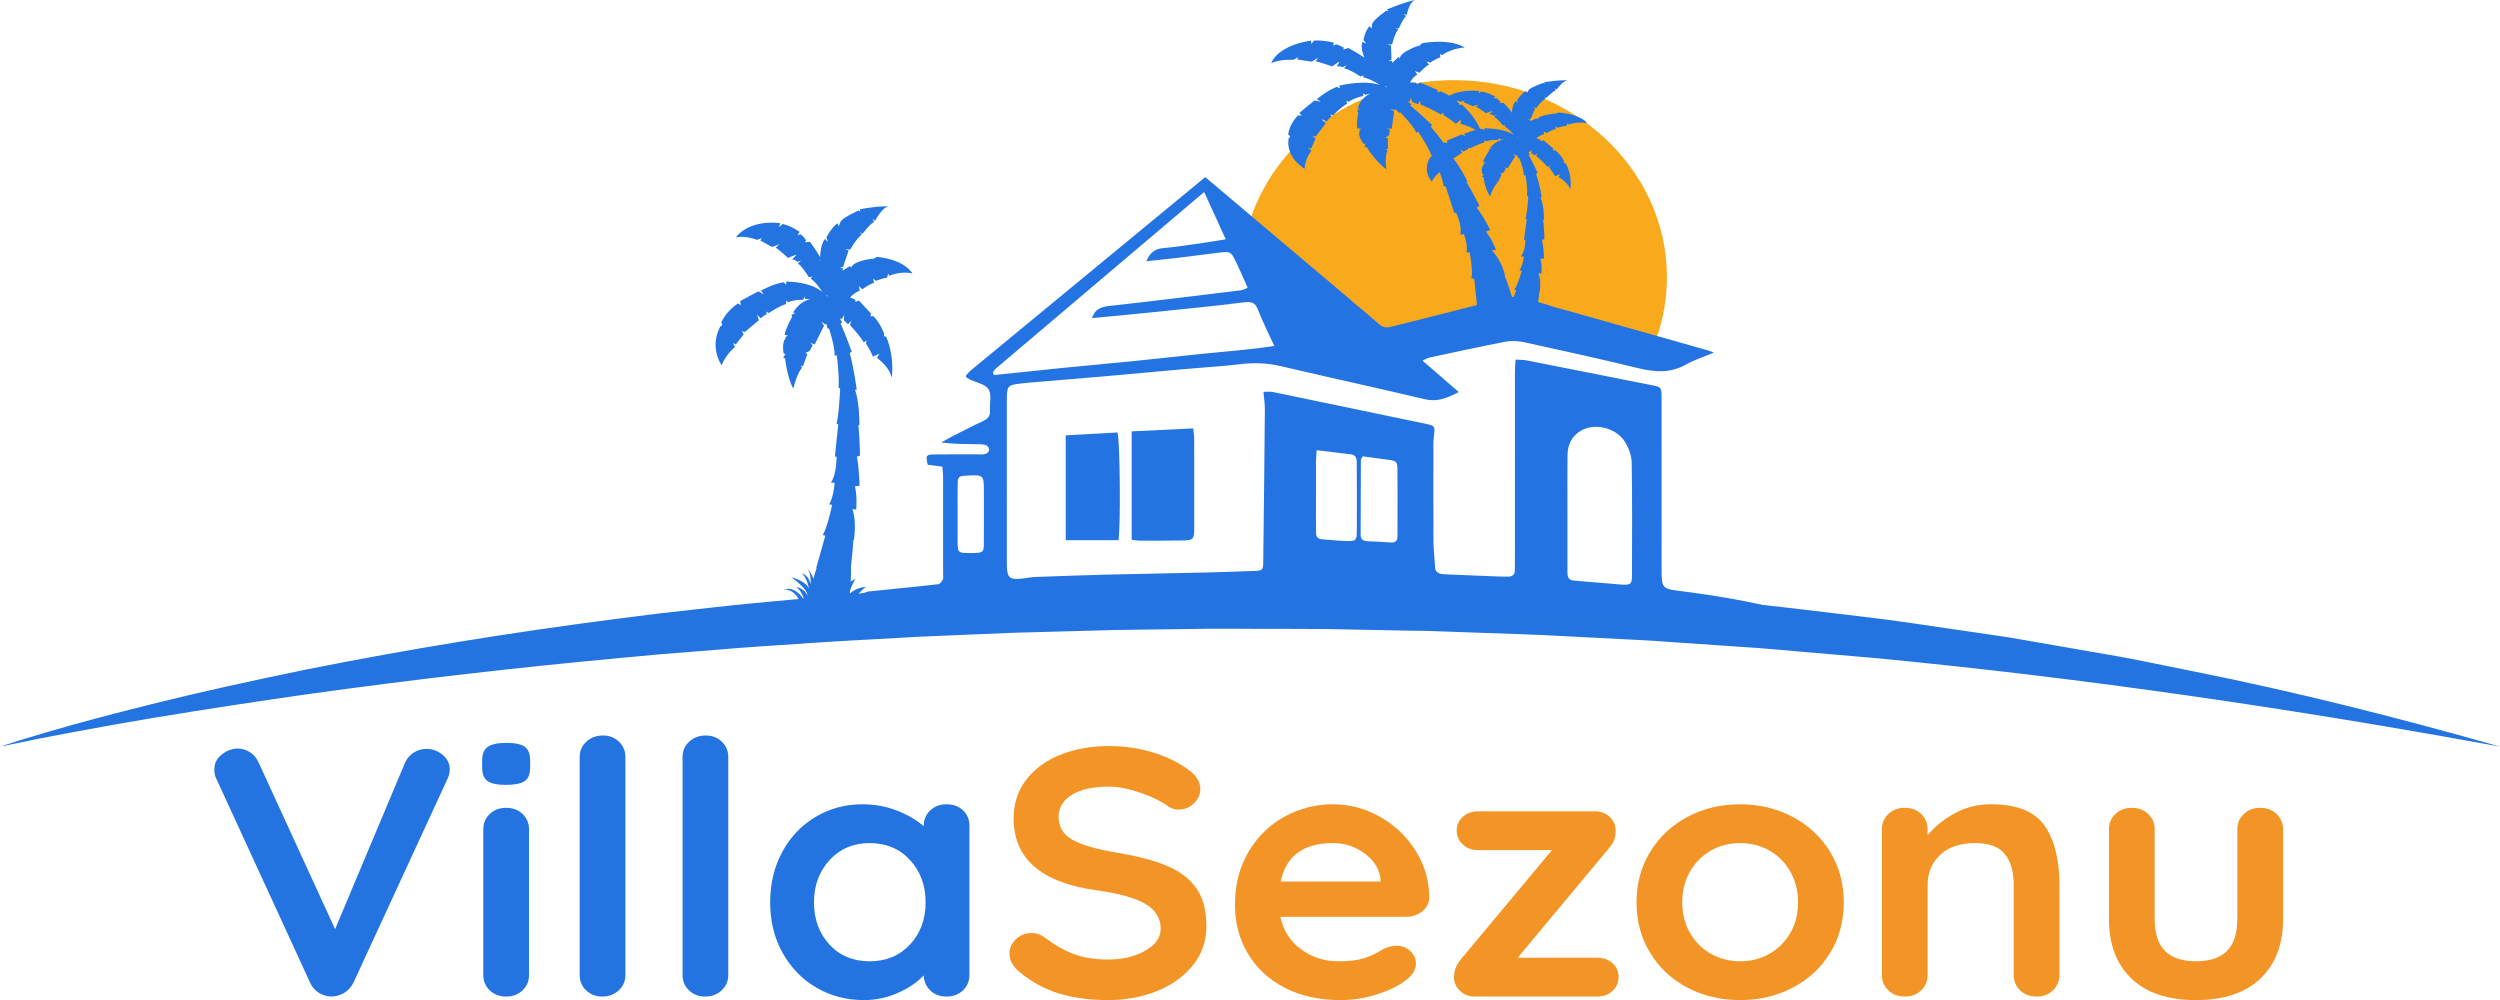
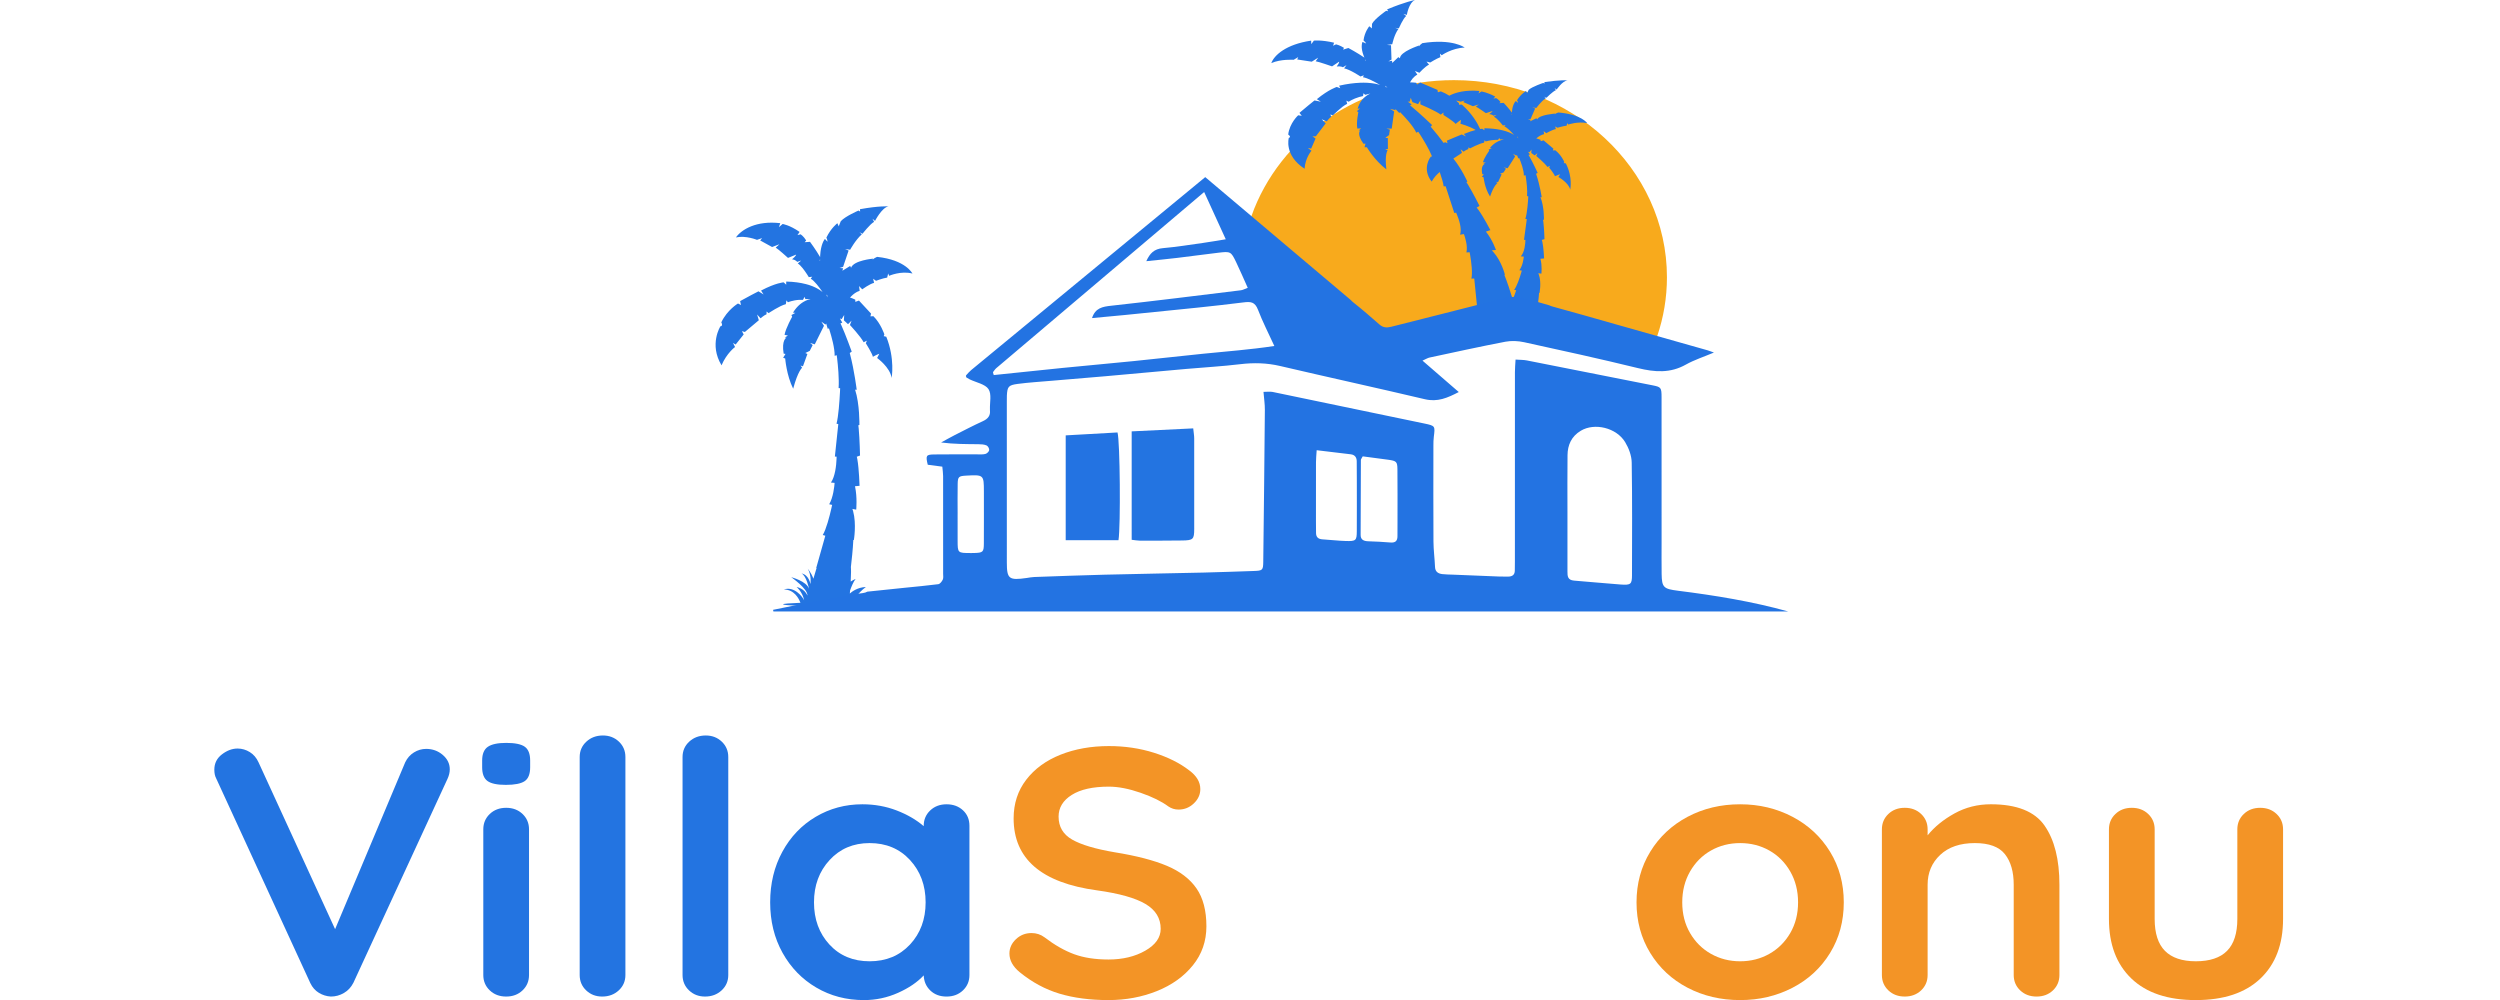
<svg xmlns="http://www.w3.org/2000/svg" xmlns:ns1="http://sodipodi.sourceforge.net/DTD/sodipodi-0.dtd" xmlns:ns2="http://www.inkscape.org/namespaces/inkscape" width="959.875pt" height="383.982pt" viewBox="0 0 959.875 383.982" version="1.2" id="svg1183" ns1:docname="logo_2 ok.svg" ns2:version="1.0.1 (3bc2e813f5, 2020-09-07)">
  <ns1:namedview pagecolor="#ffffff" bordercolor="#666666" borderopacity="1" objecttolerance="10" gridtolerance="10" guidetolerance="10" ns2:pageopacity="0" ns2:pageshadow="2" ns2:window-width="1440" ns2:window-height="837" id="namedview1185" showgrid="false" ns2:zoom="0.40898437" ns2:cx="893.44933" ns2:cy="68.87607" ns2:window-x="-8" ns2:window-y="-8" ns2:window-maximized="1" ns2:current-layer="surface165390" ns2:document-rotation="0" />
  <defs id="defs1140">
    <clipPath id="clip1">
      <path d="m 957,385 h 164 V 498 H 957 Z m 0,0" id="path875" />
    </clipPath>
    <clipPath id="clip2">
      <path d="m 961.059,442.312 h -0.023 l 0.008,0.039 c -2.238,6.871 -3.617,14.129 -3.949,21.66 2.988,-0.18 6.047,-0.32 9.16,-0.426 l 6.031,24.562 47.535,7.441 55.078,-13.586 32.316,12.613 1.68,-0.441 c 2.031,1.066 4.062,2.156 6.086,3.289 0.695,-1.766 1.309,-3.57 1.879,-5.395 l 0.027,-0.004 -0.016,-0.031 c 2.41,-7.695 3.715,-15.859 3.715,-24.344 0,-45.145 -36.648,-81.746 -81.789,-81.746 -36.285,0 -67.051,23.652 -77.738,56.367" id="path878" />
    </clipPath>
    <linearGradient id="linear0" gradientUnits="userSpaceOnUse" x1="0.002" y1="0" x2="0.953" y2="0" gradientTransform="matrix(0,-126.645,117.27,0,1519.402,890.19)">
      <stop offset="0" style="stop-color:rgb(90.981%,27.451%,20.784%);stop-opacity:1;" id="stop881" />
      <stop offset="0.008" style="stop-color:rgb(91.373%,27.843%,20.784%);stop-opacity:1;" id="stop883" />
      <stop offset="0.016" style="stop-color:rgb(91.373%,27.843%,20.784%);stop-opacity:1;" id="stop885" />
      <stop offset="0.023" style="stop-color:rgb(91.373%,28.235%,20.784%);stop-opacity:1;" id="stop887" />
      <stop offset="0.031" style="stop-color:rgb(91.373%,28.627%,20.784%);stop-opacity:1;" id="stop889" />
      <stop offset="0.039" style="stop-color:rgb(91.373%,29.019%,20.784%);stop-opacity:1;" id="stop891" />
      <stop offset="0.047" style="stop-color:rgb(91.373%,29.411%,20.392%);stop-opacity:1;" id="stop893" />
      <stop offset="0.055" style="stop-color:rgb(91.373%,29.803%,20.784%);stop-opacity:1;" id="stop895" />
      <stop offset="0.062" style="stop-color:rgb(91.373%,30.196%,20.784%);stop-opacity:1;" id="stop897" />
      <stop offset="0.07" style="stop-color:rgb(91.373%,30.588%,20.784%);stop-opacity:1;" id="stop899" />
      <stop offset="0.078" style="stop-color:rgb(91.373%,30.98%,20.392%);stop-opacity:1;" id="stop901" />
      <stop offset="0.086" style="stop-color:rgb(91.765%,31.372%,20.784%);stop-opacity:1;" id="stop903" />
      <stop offset="0.094" style="stop-color:rgb(91.765%,31.372%,20.784%);stop-opacity:1;" id="stop905" />
      <stop offset="0.102" style="stop-color:rgb(91.765%,31.764%,20.784%);stop-opacity:1;" id="stop907" />
      <stop offset="0.109" style="stop-color:rgb(91.765%,32.156%,20.392%);stop-opacity:1;" id="stop909" />
      <stop offset="0.117" style="stop-color:rgb(91.765%,32.549%,20.392%);stop-opacity:1;" id="stop911" />
      <stop offset="0.125" style="stop-color:rgb(91.765%,32.941%,20.784%);stop-opacity:1;" id="stop913" />
      <stop offset="0.133" style="stop-color:rgb(91.765%,33.333%,20.784%);stop-opacity:1;" id="stop915" />
      <stop offset="0.141" style="stop-color:rgb(91.765%,33.725%,20.392%);stop-opacity:1;" id="stop917" />
      <stop offset="0.148" style="stop-color:rgb(91.765%,34.117%,20.392%);stop-opacity:1;" id="stop919" />
      <stop offset="0.156" style="stop-color:rgb(91.765%,34.509%,20.784%);stop-opacity:1;" id="stop921" />
      <stop offset="0.164" style="stop-color:rgb(92.157%,34.901%,20.784%);stop-opacity:1;" id="stop923" />
      <stop offset="0.172" style="stop-color:rgb(92.157%,34.901%,20.392%);stop-opacity:1;" id="stop925" />
      <stop offset="0.18" style="stop-color:rgb(92.157%,35.294%,20.392%);stop-opacity:1;" id="stop927" />
      <stop offset="0.188" style="stop-color:rgb(92.157%,35.686%,20.392%);stop-opacity:1;" id="stop929" />
      <stop offset="0.195" style="stop-color:rgb(92.157%,36.078%,20.392%);stop-opacity:1;" id="stop931" />
      <stop offset="0.203" style="stop-color:rgb(92.157%,36.47%,20.392%);stop-opacity:1;" id="stop933" />
      <stop offset="0.211" style="stop-color:rgb(92.157%,36.862%,20.392%);stop-opacity:1;" id="stop935" />
      <stop offset="0.219" style="stop-color:rgb(92.157%,37.254%,20.392%);stop-opacity:1;" id="stop937" />
      <stop offset="0.227" style="stop-color:rgb(92.157%,37.646%,20.392%);stop-opacity:1;" id="stop939" />
      <stop offset="0.234" style="stop-color:rgb(92.549%,38.039%,20.392%);stop-opacity:1;" id="stop941" />
      <stop offset="0.242" style="stop-color:rgb(92.549%,38.431%,20.392%);stop-opacity:1;" id="stop943" />
      <stop offset="0.25" style="stop-color:rgb(92.549%,38.823%,20.392%);stop-opacity:1;" id="stop945" />
      <stop offset="0.258" style="stop-color:rgb(92.549%,38.823%,20.392%);stop-opacity:1;" id="stop947" />
      <stop offset="0.266" style="stop-color:rgb(92.549%,39.215%,20%);stop-opacity:1;" id="stop949" />
      <stop offset="0.273" style="stop-color:rgb(92.549%,39.607%,20.392%);stop-opacity:1;" id="stop951" />
      <stop offset="0.281" style="stop-color:rgb(92.549%,39.607%,20.392%);stop-opacity:1;" id="stop953" />
      <stop offset="0.289" style="stop-color:rgb(92.549%,39.999%,20.392%);stop-opacity:1;" id="stop955" />
      <stop offset="0.297" style="stop-color:rgb(92.549%,40.392%,20%);stop-opacity:1;" id="stop957" />
      <stop offset="0.305" style="stop-color:rgb(92.549%,40.784%,20%);stop-opacity:1;" id="stop959" />
      <stop offset="0.312" style="stop-color:rgb(92.941%,41.176%,20%);stop-opacity:1;" id="stop961" />
      <stop offset="0.32" style="stop-color:rgb(92.941%,41.568%,20%);stop-opacity:1;" id="stop963" />
      <stop offset="0.328" style="stop-color:rgb(92.941%,41.96%,20%);stop-opacity:1;" id="stop965" />
      <stop offset="0.336" style="stop-color:rgb(92.941%,41.96%,20%);stop-opacity:1;" id="stop967" />
      <stop offset="0.344" style="stop-color:rgb(92.941%,42.352%,20%);stop-opacity:1;" id="stop969" />
      <stop offset="0.352" style="stop-color:rgb(92.941%,42.744%,20%);stop-opacity:1;" id="stop971" />
      <stop offset="0.359" style="stop-color:rgb(92.941%,43.137%,19.608%);stop-opacity:1;" id="stop973" />
      <stop offset="0.367" style="stop-color:rgb(92.941%,43.137%,19.608%);stop-opacity:1;" id="stop975" />
      <stop offset="0.375" style="stop-color:rgb(93.333%,43.529%,19.608%);stop-opacity:1;" id="stop977" />
      <stop offset="0.383" style="stop-color:rgb(93.333%,43.921%,20%);stop-opacity:1;" id="stop979" />
      <stop offset="0.391" style="stop-color:rgb(93.333%,44.313%,19.608%);stop-opacity:1;" id="stop981" />
      <stop offset="0.398" style="stop-color:rgb(93.333%,44.705%,19.608%);stop-opacity:1;" id="stop983" />
      <stop offset="0.406" style="stop-color:rgb(93.333%,45.097%,19.608%);stop-opacity:1;" id="stop985" />
      <stop offset="0.414" style="stop-color:rgb(93.333%,45.097%,19.608%);stop-opacity:1;" id="stop987" />
      <stop offset="0.422" style="stop-color:rgb(93.333%,45.49%,19.215%);stop-opacity:1;" id="stop989" />
      <stop offset="0.43" style="stop-color:rgb(93.333%,45.882%,19.215%);stop-opacity:1;" id="stop991" />
      <stop offset="0.438" style="stop-color:rgb(93.333%,46.274%,19.215%);stop-opacity:1;" id="stop993" />
      <stop offset="0.445" style="stop-color:rgb(93.726%,46.666%,19.215%);stop-opacity:1;" id="stop995" />
      <stop offset="0.453" style="stop-color:rgb(93.726%,46.666%,19.215%);stop-opacity:1;" id="stop997" />
      <stop offset="0.461" style="stop-color:rgb(93.726%,47.058%,19.215%);stop-opacity:1;" id="stop999" />
      <stop offset="0.469" style="stop-color:rgb(93.726%,47.45%,19.215%);stop-opacity:1;" id="stop1001" />
      <stop offset="0.477" style="stop-color:rgb(93.726%,47.842%,19.215%);stop-opacity:1;" id="stop1003" />
      <stop offset="0.484" style="stop-color:rgb(93.726%,48.235%,18.823%);stop-opacity:1;" id="stop1005" />
      <stop offset="0.492" style="stop-color:rgb(93.726%,48.235%,18.823%);stop-opacity:1;" id="stop1007" />
      <stop offset="0.5" style="stop-color:rgb(93.726%,48.627%,18.823%);stop-opacity:1;" id="stop1009" />
      <stop offset="0.508" style="stop-color:rgb(93.726%,49.019%,18.823%);stop-opacity:1;" id="stop1011" />
      <stop offset="0.516" style="stop-color:rgb(94.118%,49.019%,18.431%);stop-opacity:1;" id="stop1013" />
      <stop offset="0.523" style="stop-color:rgb(94.118%,49.411%,18.431%);stop-opacity:1;" id="stop1015" />
      <stop offset="0.531" style="stop-color:rgb(94.118%,49.803%,18.431%);stop-opacity:1;" id="stop1017" />
      <stop offset="0.539" style="stop-color:rgb(94.118%,50.197%,18.431%);stop-opacity:1;" id="stop1019" />
      <stop offset="0.547" style="stop-color:rgb(94.118%,50.589%,18.431%);stop-opacity:1;" id="stop1021" />
      <stop offset="0.555" style="stop-color:rgb(94.118%,50.981%,18.431%);stop-opacity:1;" id="stop1023" />
      <stop offset="0.562" style="stop-color:rgb(94.118%,50.981%,18.431%);stop-opacity:1;" id="stop1025" />
      <stop offset="0.57" style="stop-color:rgb(94.51%,51.373%,18.039%);stop-opacity:1;" id="stop1027" />
      <stop offset="0.578" style="stop-color:rgb(94.51%,51.373%,18.039%);stop-opacity:1;" id="stop1029" />
      <stop offset="0.586" style="stop-color:rgb(94.51%,51.765%,18.039%);stop-opacity:1;" id="stop1031" />
      <stop offset="0.594" style="stop-color:rgb(94.51%,52.158%,18.039%);stop-opacity:1;" id="stop1033" />
      <stop offset="0.602" style="stop-color:rgb(94.51%,52.55%,17.647%);stop-opacity:1;" id="stop1035" />
      <stop offset="0.609" style="stop-color:rgb(94.51%,52.55%,17.647%);stop-opacity:1;" id="stop1037" />
      <stop offset="0.617" style="stop-color:rgb(94.51%,52.942%,17.647%);stop-opacity:1;" id="stop1039" />
      <stop offset="0.625" style="stop-color:rgb(94.51%,53.334%,17.647%);stop-opacity:1;" id="stop1041" />
      <stop offset="0.633" style="stop-color:rgb(94.51%,53.726%,17.255%);stop-opacity:1;" id="stop1043" />
      <stop offset="0.641" style="stop-color:rgb(94.902%,54.118%,17.255%);stop-opacity:1;" id="stop1045" />
      <stop offset="0.648" style="stop-color:rgb(94.902%,54.51%,17.255%);stop-opacity:1;" id="stop1047" />
      <stop offset="0.656" style="stop-color:rgb(94.902%,54.51%,17.255%);stop-opacity:1;" id="stop1049" />
      <stop offset="0.664" style="stop-color:rgb(94.902%,54.51%,16.862%);stop-opacity:1;" id="stop1051" />
      <stop offset="0.672" style="stop-color:rgb(94.902%,54.903%,16.862%);stop-opacity:1;" id="stop1053" />
      <stop offset="0.68" style="stop-color:rgb(94.902%,55.295%,16.862%);stop-opacity:1;" id="stop1055" />
      <stop offset="0.688" style="stop-color:rgb(94.902%,55.687%,16.862%);stop-opacity:1;" id="stop1057" />
      <stop offset="0.695" style="stop-color:rgb(94.902%,56.079%,16.47%);stop-opacity:1;" id="stop1059" />
      <stop offset="0.703" style="stop-color:rgb(95.294%,56.471%,16.47%);stop-opacity:1;" id="stop1061" />
      <stop offset="0.711" style="stop-color:rgb(95.294%,56.471%,16.47%);stop-opacity:1;" id="stop1063" />
      <stop offset="0.719" style="stop-color:rgb(95.294%,56.863%,16.47%);stop-opacity:1;" id="stop1065" />
      <stop offset="0.727" style="stop-color:rgb(95.294%,57.256%,16.078%);stop-opacity:1;" id="stop1067" />
      <stop offset="0.734" style="stop-color:rgb(95.294%,57.256%,16.078%);stop-opacity:1;" id="stop1069" />
      <stop offset="0.742" style="stop-color:rgb(95.294%,57.648%,16.078%);stop-opacity:1;" id="stop1071" />
      <stop offset="0.75" style="stop-color:rgb(95.294%,58.04%,16.078%);stop-opacity:1;" id="stop1073" />
      <stop offset="0.758" style="stop-color:rgb(95.686%,58.432%,15.686%);stop-opacity:1;" id="stop1075" />
      <stop offset="0.766" style="stop-color:rgb(95.686%,58.432%,15.686%);stop-opacity:1;" id="stop1077" />
      <stop offset="0.773" style="stop-color:rgb(95.686%,58.824%,15.686%);stop-opacity:1;" id="stop1079" />
      <stop offset="0.781" style="stop-color:rgb(95.686%,59.216%,15.686%);stop-opacity:1;" id="stop1081" />
      <stop offset="0.789" style="stop-color:rgb(95.686%,59.608%,14.902%);stop-opacity:1;" id="stop1083" />
      <stop offset="0.797" style="stop-color:rgb(95.686%,60.001%,14.902%);stop-opacity:1;" id="stop1085" />
      <stop offset="0.805" style="stop-color:rgb(96.078%,60.001%,14.902%);stop-opacity:1;" id="stop1087" />
      <stop offset="0.812" style="stop-color:rgb(96.078%,60.393%,14.902%);stop-opacity:1;" id="stop1089" />
      <stop offset="0.82" style="stop-color:rgb(96.078%,60.393%,14.51%);stop-opacity:1;" id="stop1091" />
      <stop offset="0.828" style="stop-color:rgb(96.078%,60.785%,14.51%);stop-opacity:1;" id="stop1093" />
      <stop offset="0.836" style="stop-color:rgb(96.078%,61.177%,14.51%);stop-opacity:1;" id="stop1095" />
      <stop offset="0.844" style="stop-color:rgb(96.078%,61.569%,14.51%);stop-opacity:1;" id="stop1097" />
      <stop offset="0.852" style="stop-color:rgb(96.078%,61.569%,14.117%);stop-opacity:1;" id="stop1099" />
      <stop offset="0.859" style="stop-color:rgb(96.078%,61.961%,14.117%);stop-opacity:1;" id="stop1101" />
      <stop offset="0.867" style="stop-color:rgb(96.471%,62.354%,13.725%);stop-opacity:1;" id="stop1103" />
      <stop offset="0.875" style="stop-color:rgb(96.471%,62.746%,13.725%);stop-opacity:1;" id="stop1105" />
      <stop offset="0.883" style="stop-color:rgb(96.471%,62.746%,13.333%);stop-opacity:1;" id="stop1107" />
      <stop offset="0.891" style="stop-color:rgb(96.471%,63.138%,13.333%);stop-opacity:1;" id="stop1109" />
      <stop offset="0.898" style="stop-color:rgb(96.471%,63.138%,13.333%);stop-opacity:1;" id="stop1111" />
      <stop offset="0.906" style="stop-color:rgb(96.471%,63.53%,13.333%);stop-opacity:1;" id="stop1113" />
      <stop offset="0.914" style="stop-color:rgb(96.471%,63.922%,12.549%);stop-opacity:1;" id="stop1115" />
      <stop offset="0.922" style="stop-color:rgb(96.471%,63.922%,12.549%);stop-opacity:1;" id="stop1117" />
      <stop offset="0.93" style="stop-color:rgb(96.863%,64.314%,12.549%);stop-opacity:1;" id="stop1119" />
      <stop offset="0.938" style="stop-color:rgb(96.863%,64.706%,12.549%);stop-opacity:1;" id="stop1121" />
      <stop offset="0.945" style="stop-color:rgb(96.863%,65.099%,11.765%);stop-opacity:1;" id="stop1123" />
      <stop offset="0.953" style="stop-color:rgb(96.863%,65.491%,11.765%);stop-opacity:1;" id="stop1125" />
      <stop offset="0.961" style="stop-color:rgb(96.863%,65.491%,11.765%);stop-opacity:1;" id="stop1127" />
      <stop offset="0.969" style="stop-color:rgb(96.863%,65.883%,11.765%);stop-opacity:1;" id="stop1129" />
      <stop offset="0.977" style="stop-color:rgb(96.863%,65.883%,10.98%);stop-opacity:1;" id="stop1131" />
      <stop offset="0.984" style="stop-color:rgb(97.255%,66.275%,10.98%);stop-opacity:1;" id="stop1133" />
      <stop offset="0.992" style="stop-color:rgb(97.255%,66.667%,10.98%);stop-opacity:1;" id="stop1135" />
      <stop offset="1" style="stop-color:rgb(97.255%,66.667%,10.98%);stop-opacity:1;" id="stop1137" />
    </linearGradient>
  </defs>
  <g id="surface165390" transform="translate(-531.909,-431.579)">
    <g clip-path="url(#clip1)" clip-rule="nonzero" id="g1146" transform="matrix(1,0,0,0.926,51.347,104.963)">
      <g clip-path="url(#clip2)" clip-rule="nonzero" id="g1144">
        <path style="fill:url(#linear0);fill-rule:nonzero;stroke:none" d="M 957.094,497.465 H 1120.586 V 385.945 H 957.094 Z m 0,0" id="path1142" />
      </g>
    </g>
    <path style="fill:#2374e1;fill-opacity:1;fill-rule:nonzero;stroke:none;stroke-width:0.962" d="m 701.894,721.419 c 1.805,1.537 2.707,3.389 2.707,5.556 0,1.176 -0.293,2.395 -0.879,3.657 l -36.129,78.292 c -0.879,1.715 -2.098,3.024 -3.656,3.928 -1.562,0.904 -3.219,1.353 -4.977,1.353 -1.656,-0.087 -3.195,-0.564 -4.605,-1.422 -1.414,-0.857 -2.512,-2.098 -3.293,-3.726 l -36.129,-78.563 c -0.492,-0.901 -0.734,-2.029 -0.734,-3.386 0,-2.438 0.977,-4.402 2.926,-5.892 1.949,-1.49 3.949,-2.235 6,-2.235 1.656,0 3.219,0.456 4.68,1.356 1.465,0.904 2.582,2.214 3.363,3.928 l 29.402,64.07 26.918,-64.07 c 0.777,-1.624 1.902,-2.89 3.363,-3.794 1.461,-0.901 3.02,-1.353 4.68,-1.353 2.438,0 4.559,0.767 6.363,2.3" id="path1148" />
    <path style="fill:#2374e1;fill-opacity:1;fill-rule:nonzero;stroke:none;stroke-width:0.962" d="m 732.538,811.835 c -1.656,1.581 -3.754,2.369 -6.289,2.369 -2.535,0 -4.633,-0.789 -6.289,-2.369 -1.66,-1.577 -2.488,-3.545 -2.488,-5.892 v -55.942 c 0,-2.347 0.828,-4.312 2.488,-5.892 1.656,-1.581 3.754,-2.369 6.289,-2.369 2.535,0 4.633,0.789 6.289,2.369 1.66,1.581 2.488,3.545 2.488,5.892 v 55.942 c 0,2.348 -0.828,4.315 -2.488,5.892 m -13.457,-80.39 c -1.367,-0.995 -2.047,-2.756 -2.047,-5.285 v -2.572 c 0,-2.528 0.73,-4.29 2.195,-5.285 1.461,-0.991 3.801,-1.49 7.02,-1.49 3.414,0 5.801,0.499 7.168,1.49 1.363,0.995 2.047,2.756 2.047,5.285 v 2.572 c 0,2.619 -0.707,4.402 -2.121,5.35 -1.414,0.948 -3.828,1.422 -7.238,1.422 -3.316,0 -5.656,-0.492 -7.023,-1.487" id="path1150" />
    <path style="fill:#2374e1;fill-opacity:1;fill-rule:nonzero;stroke:none;stroke-width:0.962" d="m 769.476,811.835 c -1.707,1.581 -3.828,2.369 -6.363,2.369 -2.438,0 -4.488,-0.789 -6.145,-2.369 -1.66,-1.577 -2.488,-3.545 -2.488,-5.892 v -83.711 c 0,-2.348 0.855,-4.312 2.562,-5.892 1.703,-1.577 3.824,-2.369 6.363,-2.369 2.438,0 4.484,0.792 6.145,2.369 1.656,1.581 2.484,3.545 2.484,5.892 v 83.711 c 0,2.348 -0.855,4.315 -2.559,5.892" id="path1152" />
    <path style="fill:#2374e1;fill-opacity:1;fill-rule:nonzero;stroke:none;stroke-width:0.962" d="m 808.968,811.835 c -1.707,1.581 -3.828,2.369 -6.363,2.369 -2.438,0 -4.484,-0.789 -6.141,-2.369 -1.66,-1.577 -2.488,-3.545 -2.488,-5.892 v -83.711 c 0,-2.348 0.852,-4.312 2.559,-5.892 1.707,-1.577 3.828,-2.369 6.363,-2.369 2.438,0 4.484,0.792 6.145,2.369 1.656,1.581 2.488,3.545 2.488,5.892 v 83.711 c 0,2.348 -0.855,4.315 -2.562,5.892" id="path1154" />
    <path style="fill:#2374e1;fill-opacity:1;fill-rule:nonzero;stroke:none;stroke-width:0.962" d="m 881.304,794.227 c 3.996,-4.29 5.996,-9.687 5.996,-16.187 0,-6.504 -2,-11.922 -5.996,-16.255 -4,-4.333 -9.168,-6.504 -15.508,-6.504 -6.242,0 -11.359,2.17 -15.359,6.504 -4,4.333 -5.996,9.752 -5.996,16.255 0,6.5 1.973,11.897 5.926,16.187 3.949,4.29 9.09,6.435 15.43,6.435 6.34,0 11.508,-2.145 15.508,-6.435 m 20.332,-51.54 c 1.656,1.537 2.488,3.519 2.488,5.957 v 57.298 c 0,2.348 -0.832,4.312 -2.488,5.892 -1.66,1.581 -3.754,2.369 -6.289,2.369 -2.539,0 -4.609,-0.763 -6.219,-2.3 -1.609,-1.537 -2.465,-3.476 -2.559,-5.827 -2.441,2.622 -5.73,4.858 -9.875,6.706 -4.145,1.848 -8.508,2.778 -13.09,2.778 -6.73,0 -12.824,-1.602 -18.285,-4.811 -5.465,-3.205 -9.781,-7.65 -12.949,-13.34 -3.168,-5.69 -4.754,-12.146 -4.754,-19.37 0,-7.223 1.559,-13.702 4.684,-19.438 3.117,-5.733 7.387,-10.204 12.801,-13.409 5.41,-3.205 11.383,-4.811 17.918,-4.811 4.68,0 9.066,0.792 13.164,2.369 4.098,1.581 7.559,3.592 10.387,6.03 v -0.137 c 0,-2.344 0.828,-4.312 2.488,-5.892 1.656,-1.577 3.75,-2.369 6.289,-2.369 2.535,0 4.629,0.77 6.289,2.304" id="path1156" />
    <path style="fill:#f39426;fill-opacity:1;fill-rule:nonzero;stroke:none;stroke-width:0.962" d="m 938.788,813.123 c -5.461,-1.628 -10.582,-4.38 -15.359,-8.265 -2.633,-2.167 -3.949,-4.558 -3.949,-7.176 0,-2.076 0.828,-3.906 2.488,-5.487 1.656,-1.577 3.656,-2.369 5.996,-2.369 1.852,0 3.512,0.539 4.973,1.624 3.902,2.98 7.703,5.147 11.41,6.504 3.707,1.353 8.094,2.029 13.168,2.029 5.461,0 10.164,-1.129 14.113,-3.386 3.953,-2.257 5.926,-5.057 5.926,-8.399 0,-4.062 -1.953,-7.245 -5.852,-9.549 -3.902,-2.3 -10.094,-4.04 -18.578,-5.216 -21.355,-2.886 -32.035,-12.099 -32.035,-27.631 0,-5.69 1.609,-10.631 4.828,-14.83 3.219,-4.199 7.605,-7.404 13.164,-9.621 5.559,-2.21 11.75,-3.317 18.578,-3.317 6.145,0 11.922,0.861 17.336,2.575 5.41,1.715 9.922,3.975 13.531,6.771 2.824,2.08 4.242,4.471 4.242,7.18 0,2.08 -0.832,3.906 -2.488,5.487 -1.66,1.581 -3.609,2.369 -5.852,2.369 -1.461,0 -2.777,-0.409 -3.949,-1.219 -2.539,-1.895 -6.07,-3.635 -10.605,-5.216 -4.535,-1.577 -8.609,-2.369 -12.215,-2.369 -6.145,0 -10.898,1.063 -14.262,3.183 -3.367,2.123 -5.047,4.898 -5.047,8.33 0,3.881 1.73,6.818 5.191,8.804 3.461,1.986 8.898,3.613 16.312,4.876 8.387,1.353 15.09,3.093 20.113,5.216 5.02,2.123 8.801,5.01 11.336,8.667 2.535,3.661 3.805,8.515 3.805,14.562 0,5.69 -1.734,10.681 -5.195,14.968 -3.461,4.29 -8.07,7.585 -13.82,9.889 -5.758,2.3 -11.949,3.454 -18.578,3.454 -7.023,0 -13.266,-0.814 -18.727,-2.438" id="path1158" />
-     <path style="fill:#f39426;fill-opacity:1;fill-rule:nonzero;stroke:none;stroke-width:0.962" d="m 1023.632,770.047 h 38.324 v -0.948 c -0.391,-3.791 -2.391,-7.043 -5.996,-9.752 -3.609,-2.709 -7.707,-4.066 -12.289,-4.066 -11.316,0 -17.992,4.923 -20.039,14.765 m 54.27,11.513 c -1.758,1.356 -3.805,2.033 -6.144,2.033 h -48.273 c 1.168,5.328 3.852,9.506 8.047,12.53 4.191,3.028 8.922,4.539 14.188,4.539 4,0 7.117,-0.34 9.363,-1.016 2.242,-0.68 4.023,-1.4 5.34,-2.17 1.316,-0.763 2.215,-1.284 2.703,-1.555 1.758,-0.814 3.414,-1.219 4.977,-1.219 2.047,0 3.801,0.676 5.266,2.029 1.461,1.356 2.191,2.937 2.191,4.742 0,2.438 -1.363,4.652 -4.094,6.637 -2.731,2.08 -6.387,3.841 -10.973,5.285 -4.582,1.44 -9.215,2.167 -13.895,2.167 -8.191,0 -15.336,-1.581 -21.43,-4.742 -6.098,-3.161 -10.801,-7.52 -14.117,-13.072 -3.316,-5.552 -4.973,-11.806 -4.973,-18.758 0,-7.766 1.754,-14.584 5.266,-20.455 3.512,-5.867 8.141,-10.363 13.898,-13.477 5.75,-3.114 11.895,-4.673 18.43,-4.673 6.434,0 12.508,1.624 18.211,4.876 5.707,3.252 10.262,7.632 13.676,13.141 3.414,5.509 5.121,11.466 5.121,17.879 -0.098,2.167 -1.023,3.928 -2.777,5.281" id="path1160" />
-     <path style="fill:#f39426;fill-opacity:1;fill-rule:nonzero;stroke:none;stroke-width:0.962" d="m 1151.038,801.404 c 1.559,1.403 2.34,3.183 2.34,5.353 0,2.076 -0.781,3.838 -2.34,5.281 -1.559,1.447 -3.508,2.167 -5.852,2.167 h -47.102 c -2.246,0 -4.121,-0.745 -5.633,-2.235 -1.512,-1.49 -2.266,-3.089 -2.266,-4.807 0,-1.534 0.192,-2.821 0.586,-3.859 0.387,-1.038 1.121,-2.235 2.191,-3.592 l 34.816,-41.72 h -28.379 c -2.34,0 -4.293,-0.72 -5.852,-2.167 -1.559,-1.443 -2.34,-3.252 -2.34,-5.418 0,-2.076 0.781,-3.812 2.34,-5.212 1.559,-1.4 3.512,-2.102 5.852,-2.102 h 45.055 c 2.144,0 3.973,0.702 5.484,2.102 1.512,1.4 2.269,3.136 2.269,5.212 0,1.356 -0.148,2.507 -0.441,3.454 -0.289,0.948 -0.973,2.055 -2.047,3.321 l -35.105,42.125 h 30.57 c 2.344,0 4.293,0.702 5.852,2.098" id="path1162" />
    <path style="fill:#f39426;fill-opacity:1;fill-rule:nonzero;stroke:none;stroke-width:0.962" d="m 1219.28,766.188 c -2,-3.476 -4.684,-6.164 -8.047,-8.059 -3.363,-1.899 -7.094,-2.847 -11.191,-2.847 -4.094,0 -7.824,0.948 -11.191,2.847 -3.363,1.895 -6.047,4.583 -8.043,8.059 -2,3.48 -3,7.43 -3,11.853 0,4.424 1,8.352 3,11.785 1.996,3.433 4.68,6.095 8.043,7.99 3.367,1.895 7.098,2.847 11.191,2.847 4.098,0 7.828,-0.951 11.191,-2.847 3.363,-1.895 6.047,-4.558 8.047,-7.99 1.996,-3.433 2.996,-7.361 2.996,-11.785 0,-4.424 -1,-8.374 -2.996,-11.853 m 15.285,31.288 c -3.512,5.737 -8.316,10.182 -14.41,13.343 -6.094,3.161 -12.797,4.742 -20.113,4.742 -7.41,0 -14.141,-1.581 -20.188,-4.742 -6.047,-3.161 -10.824,-7.607 -14.332,-13.343 -3.512,-5.733 -5.269,-12.211 -5.269,-19.435 0,-7.223 1.758,-13.702 5.269,-19.438 3.508,-5.733 8.285,-10.204 14.332,-13.412 6.047,-3.201 12.777,-4.807 20.188,-4.807 7.316,0 14.02,1.606 20.113,4.807 6.094,3.208 10.898,7.679 14.41,13.412 3.512,5.737 5.266,12.215 5.266,19.438 0,7.223 -1.754,13.702 -5.266,19.435" id="path1164" />
    <path style="fill:#f39426;fill-opacity:1;fill-rule:nonzero;stroke:none;stroke-width:0.962" d="m 1316.921,748.58 c 3.805,5.462 5.703,13.025 5.703,22.686 v 34.677 c 0,2.348 -0.828,4.312 -2.484,5.892 -1.66,1.581 -3.754,2.369 -6.289,2.369 -2.539,0 -4.633,-0.789 -6.293,-2.369 -1.656,-1.581 -2.484,-3.545 -2.484,-5.892 v -34.677 c 0,-4.966 -1.121,-8.869 -3.367,-11.716 -2.242,-2.847 -6.094,-4.268 -11.555,-4.268 -5.656,0 -10.094,1.516 -13.312,4.539 -3.219,3.028 -4.824,6.84 -4.824,11.445 v 34.677 c 0,2.348 -0.832,4.312 -2.488,5.892 -1.66,1.581 -3.754,2.369 -6.289,2.369 -2.539,0 -4.633,-0.789 -6.293,-2.369 -1.656,-1.581 -2.484,-3.545 -2.484,-5.892 v -55.942 c 0,-2.347 0.828,-4.312 2.484,-5.892 1.66,-1.581 3.754,-2.369 6.293,-2.369 2.535,0 4.629,0.789 6.289,2.369 1.656,1.581 2.488,3.545 2.488,5.892 v 2.304 c 2.633,-3.252 6.066,-6.051 10.312,-8.399 4.242,-2.348 8.898,-3.523 13.969,-3.523 9.945,0 16.82,2.735 20.625,8.196" id="path1166" />
    <path style="fill:#f39426;fill-opacity:1;fill-rule:nonzero;stroke:none;stroke-width:0.962" d="m 1406.003,744.109 c 1.66,1.581 2.488,3.545 2.488,5.892 v 34.406 c 0,9.752 -2.902,17.384 -8.703,22.893 -5.801,5.509 -14.07,8.261 -24.793,8.261 -10.73,0 -18.969,-2.753 -24.723,-8.261 -5.758,-5.509 -8.633,-13.141 -8.633,-22.893 v -34.406 c 0,-2.347 0.828,-4.312 2.488,-5.892 1.656,-1.581 3.754,-2.369 6.289,-2.369 2.535,0 4.633,0.789 6.293,2.369 1.656,1.581 2.484,3.545 2.484,5.892 v 34.406 c 0,5.509 1.316,9.596 3.949,12.258 2.633,2.662 6.582,3.997 11.851,3.997 5.359,0 9.359,-1.335 11.992,-3.997 2.633,-2.662 3.949,-6.75 3.949,-12.258 v -34.406 c 0,-2.347 0.828,-4.312 2.488,-5.892 1.656,-1.581 3.754,-2.369 6.289,-2.369 2.535,0 4.633,0.789 6.289,2.369" id="path1168" />
    <path style="fill:#2374e1;fill-opacity:1;fill-rule:nonzero;stroke:none;stroke-width:0.851" d="m 1077.253,470.144 v 1.494 c 0,0 5.883,2.487 7.844,3.956 0.758,-0.62 1.035,-0.804 1.035,-0.804 l -0.027,0.908 c 0,0 4.047,2.541 4.703,3.458 1.434,-1.225 2.074,-1.548 2.074,-1.548 l -0.234,1.505 c 0,0 3.207,0.792 5.84,2.366 -1.137,0.294 -2.633,0.761 -4.523,1.537 l 0.797,0.962 -1.598,-0.775 c 0,0 -4.277,1.726 -5.742,2.397 l 0.262,0.968 -0.926,-0.388 c 0,0 -0.211,0.099 -0.559,0.291 -1.305,-1.774 -2.91,-3.854 -4.59,-5.781 0,0 0,0 0,-0.003 -0.047,-0.054 -0.098,-0.108 -0.144,-0.164 -0.086,-0.099 -0.176,-0.198 -0.262,-0.297 l 0.578,-0.611 c 0,0 -4.941,-4.709 -7.828,-7.049 0,0 0,-0.003 0,-0.003 -0.047,-0.04 -0.086,-0.068 -0.133,-0.108 -0.074,-0.062 -0.148,-0.119 -0.227,-0.178 -0.094,-0.074 -0.195,-0.158 -0.285,-0.226 l 0.606,-0.402 -1.535,-1.05 c 0.305,0.031 0.574,0.045 0.781,0.037 l 0.406,-1.517 0.637,1.667 2.172,0.781 z m 17.051,0.034 -0.598,0.577 3.719,1.605 2.27,-0.673 c 0,0 -0.27,0.241 -1.137,0.821 0.863,0.388 3.848,2.519 3.848,2.519 l 2.539,-0.809 c 0,0 0.062,0.289 -1.274,1.152 1.266,0.147 1.598,0.634 1.598,0.634 l 1.266,-0.334 -1.07,0.719 c 1.457,0.682 3.445,3.342 3.445,3.342 l 1.066,-0.093 -0.469,0.478 c 1.125,0.473 2.68,2.091 3.734,3.302 -0.105,-0.071 -0.203,-0.139 -0.316,-0.207 -0.086,-0.051 -0.18,-0.102 -0.27,-0.153 -0.133,-0.074 -0.27,-0.15 -0.414,-0.224 -0.113,-0.057 -0.238,-0.116 -0.359,-0.173 -0.145,-0.068 -0.297,-0.133 -0.453,-0.201 -0.137,-0.057 -0.27,-0.113 -0.418,-0.17 -0.176,-0.068 -0.363,-0.133 -0.555,-0.198 -0.145,-0.051 -0.285,-0.102 -0.445,-0.15 -0.324,-0.102 -0.672,-0.198 -1.035,-0.291 -0.191,-0.045 -0.395,-0.088 -0.594,-0.133 -0.156,-0.034 -0.309,-0.074 -0.477,-0.108 0.016,0.006 0.027,0.011 0.047,0.017 -1.652,-0.334 -3.645,-0.569 -6.113,-0.611 v 0.775 l -0.797,-0.586 c 0,0 -0.297,0.017 -0.836,0.105 -1.059,-2.363 -3.141,-5.937 -7.039,-9.389 l -1.09,0.062 v -0.606 c 0,0 -0.406,-0.405 -1.109,-0.99 1.031,0.198 1.734,0.419 1.734,0.419 z m 18.148,5.249 c 0,0.071 0,0.139 0,0.207 h -0.258 c 0,0 0.01,-0.006 0.254,-0.207 m 1.476,83.344 0.195,-0.164 c -0.066,0.487 -0.094,0.798 -0.094,0.798 0,0 -0.035,-0.235 -0.102,-0.634 m -3.449,0.014 c 0,0.017 0,0.028 0,0.045 -0.137,0.068 -0.266,0.144 -0.398,0.224 -0.02,-0.045 -0.059,-0.102 -0.082,-0.15 z m 4.004,-74.373 c 0.027,-0.15 0.059,-0.303 0.078,-0.453 0.105,0.249 0.203,0.49 0.317,0.744 l -0.274,-0.376 c 0,0 -0.051,0.037 -0.121,0.085 m 0.402,0.3 v 0.003 z m -22.156,4.163 1.102,0.939 c 0,0 1.023,-0.73 1.863,-0.999 v -0.671 l 0.644,0.402 c 0,0 3.531,-1.865 5.383,-2.196 l 0.188,-0.937 0.465,0.47 c 0,0 1.57,-0.509 3.551,-0.591 0.379,-0.014 0.773,-0.02 1.176,0 l 0.469,-0.736 0.27,0.54 c 0,0 0.66,-0.008 1.59,-0.006 -0.031,0.006 -0.066,0.017 -0.098,0.023 -0.242,0.048 -0.484,0.105 -0.731,0.173 -0.055,0.017 -0.105,0.023 -0.16,0.04 l 0.016,0.006 c -1.52,0.45 -3.125,1.353 -4.496,3.09 l 0.738,0.062 -1.234,0.532 0.246,0.41 c 0,0 -1.973,2.717 -2.391,4.431 l 1.059,0.178 -0.981,0.467 0.488,0.062 c 0,0 -1.555,0.589 -0.84,3.899 l 0.574,0.065 -0.738,0.942 0.648,0.178 c 0,0 0.387,4.081 2.492,7.397 1.488,-4.366 2.801,-5.136 2.801,-5.136 l -0.492,-0.532 0.742,0.178 1.395,-3.011 -0.644,-0.238 1.387,-0.526 0.906,-1.421 -0.809,-0.529 1.469,0.357 2.879,-4.545 -0.809,-1.007 1.301,0.713 0.195,-0.269 c 0.199,0.492 0.379,0.954 0.5,1.313 0.141,-0.045 0.25,-0.085 0.371,-0.125 0.617,1.483 1.848,4.697 1.781,6.724 0.266,-0.057 0.473,-0.102 0.656,-0.144 0.035,0.195 0.066,0.416 0.105,0.673 v 0 c 0.277,1.842 0.676,5.074 0.473,7.366 0.184,0.017 0.34,0.031 0.484,0.048 -0.102,1.851 -0.426,6.61 -1.137,8.676 0.211,0.037 0.391,0.071 0.555,0.099 l -0.203,1.517 -0.867,6.438 0.539,0.008 c -0.027,1.37 -0.25,4.607 -1.762,6.344 0.461,0.034 0.82,0.062 1.145,0.088 -0.09,0.9 -0.445,3.568 -1.699,5.227 0.359,0.062 0.66,0.11 0.926,0.153 -0.07,0.249 -0.148,0.538 -0.254,0.889 v 0 c -0.555,1.899 -1.582,5.051 -2.688,6.489 0.305,0.065 0.57,0.122 0.801,0.17 l -1.207,3.353 c -0.043,-0.079 -0.082,-0.156 -0.121,-0.232 -0.074,-0.141 -0.148,-0.272 -0.219,-0.396 -0.023,-0.04 -0.043,-0.079 -0.062,-0.113 -0.59,-1.916 -1.805,-5.739 -2.906,-8.436 v 0 c -0.012,-0.028 -0.024,-0.051 -0.035,-0.076 l 0.211,-0.065 c 0,0 -1.23,-5.139 -4.438,-8.733 v -0.003 c -0.01,-0.011 -0.023,-0.023 -0.035,-0.034 -0.184,-0.204 -0.375,-0.402 -0.57,-0.594 l 1.598,-0.144 c 0,0 -1.285,-3.817 -3.801,-6.981 v -0.003 c -0.016,-0.02 -0.035,-0.042 -0.055,-0.062 l 1.719,-0.577 c 0,0 -2.668,-5.181 -4.625,-7.824 0,0 0,-0.003 0,-0.003 -0.023,-0.031 -0.047,-0.057 -0.07,-0.088 -0.086,-0.119 -0.172,-0.224 -0.254,-0.328 -0.066,-0.082 -0.137,-0.17 -0.199,-0.246 -0.043,-0.051 -0.086,-0.093 -0.129,-0.144 l 1.105,-0.676 c 0,0 -2.473,-4.927 -4.34,-8.011 0,-0.003 0,-0.003 0,-0.003 -0.172,-0.28 -0.332,-0.54 -0.492,-0.784 -0.023,-0.04 -0.047,-0.076 -0.074,-0.113 -0.043,-0.062 -0.082,-0.127 -0.121,-0.187 l 0.375,-0.207 c 0,0 -2.223,-4.983 -5.398,-8.852 l 3.324,-2.187 z m -36.434,-34.15 -0.324,0.082 c 0,0 0,-0.011 0.195,-0.34 0.043,0.085 0.086,0.17 0.129,0.258 m 7.793,10.21 c 0,0 -0.039,0.057 -0.098,0.141 -0.051,-0.198 -0.105,-0.393 -0.164,-0.586 0.273,0.274 0.535,0.543 0.824,0.826 z m -27.719,-17.74 -0.969,1.313 c 0,0 -0.055,-0.323 -0.062,-1.327 -9.73,1.426 -14.258,5.685 -15.309,8.637 3.617,-1.621 8.602,-1.288 8.602,-1.288 l 1.746,-1.03 -0.406,0.908 5.598,0.857 2.441,-1.539 c 0,0 -0.199,0.385 -0.941,1.375 1.309,0.218 6.293,1.964 6.293,1.964 l 2.695,-1.797 c 0,0 0.254,0.34 -0.91,1.834 1.668,-0.204 2.371,0.3 2.371,0.3 l 1.383,-0.809 -0.914,1.231 c 2.227,0.402 6.277,3.118 6.277,3.118 l 1.277,-0.45 -0.301,0.747 c 1.684,0.241 4.586,1.791 6.617,2.977 -0.172,-0.057 -0.34,-0.11 -0.523,-0.161 -0.141,-0.042 -0.301,-0.076 -0.453,-0.113 -0.199,-0.051 -0.402,-0.099 -0.621,-0.147 -0.18,-0.037 -0.375,-0.071 -0.566,-0.108 -0.211,-0.04 -0.434,-0.074 -0.66,-0.108 -0.211,-0.031 -0.422,-0.059 -0.644,-0.085 -0.246,-0.031 -0.512,-0.054 -0.773,-0.074 -0.227,-0.02 -0.441,-0.042 -0.676,-0.057 -0.465,-0.025 -0.949,-0.04 -1.457,-0.04 -0.273,-0.003 -0.566,0.008 -0.852,0.017 -0.211,0.003 -0.414,0 -0.637,0.011 0.024,0.003 0.047,0.006 0.07,0.006 -2.262,0.093 -4.894,0.413 -8.008,1.121 l 0.461,0.971 -1.344,-0.484 c 0,0 -2.957,0.857 -7.668,4.697 l 1.562,0.959 -2.453,-0.475 c 0,0 -4.336,3.478 -5.777,4.768 l 0.898,1.129 -1.383,-0.201 c 0,0 -3.285,2.952 -3.828,7.386 1.395,1.01 0.227,1.296 0.227,1.296 0,0 -1.926,6.653 6.055,11.846 0.266,-4.236 2.652,-6.913 2.652,-6.913 l -1.399,-1.061 1.277,0.249 1.688,-3.871 -1.164,-0.838 1.281,-0.031 3.769,-4.938 -1.508,-1.596 1.93,0.835 c 0,0 0.856,-1.231 1.742,-1.825 l -0.395,-0.84 1.047,0.306 c 0,0 3.32,-3.421 5.441,-4.409 l -0.316,-1.228 0.856,0.444 c 0,0 1.672,-1.126 4.105,-1.839 0.461,-0.136 0.945,-0.26 1.453,-0.357 l 0.156,-1.067 0.656,0.591 c 0,0 0.82,-0.212 1.984,-0.495 -0.035,0.017 -0.074,0.042 -0.113,0.059 -0.27,0.133 -0.535,0.275 -0.801,0.436 -0.062,0.037 -0.125,0.062 -0.184,0.099 l 0.023,0.003 c -1.633,1.033 -3.113,2.66 -3.805,5.258 l 0.957,-0.153 -1.23,1.044 0.551,0.441 c 0,0 -0.871,4.004 -0.387,6.277 l 1.434,-0.105 -0.953,0.891 0.645,-0.076 c 0,0 -1.598,1.217 1.246,5.136 l 0.754,-0.093 -0.367,1.406 0.91,0.023 c 0,0 2.887,4.983 7.469,8.481 -0.703,-5.92 0.488,-7.287 0.488,-7.287 l -0.926,-0.515 h 1.027 l -0.023,-4.202 -0.945,-0.099 1.422,-1.087 0.301,-2.054 -1.324,-0.413 2.043,-0.006 0.93,-6.574 -1.598,-1.013 2.043,0.492 0.09,-0.396 c 0.539,0.555 1.031,1.075 1.395,1.488 0.144,-0.102 0.262,-0.184 0.387,-0.269 1.641,1.661 5.074,5.303 6.184,7.858 0.297,-0.153 0.531,-0.275 0.738,-0.382 0.156,0.235 0.328,0.498 0.523,0.806 h 0.01 c 1.352,2.103 3.57,5.725 4.734,8.591 -0.129,0.204 -0.457,0.209 -0.457,0.209 0,0 -3.617,4.426 0.351,9.556 0.938,-1.735 2.199,-2.949 3.102,-3.679 0.719,2.071 1.351,4.16 1.504,5.501 0.289,-0.017 0.531,-0.034 0.754,-0.048 l 0.637,1.961 2.703,8.322 0.68,-0.153 c 0.074,0.158 0.148,0.334 0.234,0.532 0.019,0.045 0.035,0.088 0.055,0.136 0.82,1.964 2.008,5.467 1.242,7.807 0.598,-0.099 1.062,-0.175 1.476,-0.246 0.418,1.157 1.547,4.604 0.957,7.066 0.48,-0.037 0.883,-0.068 1.242,-0.093 0.058,0.323 0.129,0.727 0.207,1.186 v 0 c 0.422,2.544 0.988,6.806 0.453,8.942 0.418,-0.011 0.781,-0.023 1.105,-0.031 l 1.078,10.748 0.152,-0.02 0.129,1.619 c -0.012,-0.003 -0.02,-0.006 -0.027,-0.006 0.01,0.003 0.019,0.008 0.027,0.011 l 0.156,1.967 c -0.731,-0.71 -1.859,-1.599 -3.629,-2.527 1.379,0.996 2.191,2.142 2.66,3.025 -1.988,-0.761 -3.902,-1.14 -3.902,-1.14 0,0 0.125,0.068 0.336,0.187 -0.281,-0.023 -0.562,-0.04 -0.867,-0.008 2.211,0.221 5.074,3.863 5.156,3.965 0,0 -0.01,-0.003 -0.012,-0.003 -2.184,-2.114 -8.641,-1.82 -8.641,-1.82 0,0 8.234,1.933 8.984,4.066 -0.863,-0.764 -1.883,-1.166 -2.812,-1.378 -1.539,-0.764 -3.433,-1.194 -5.504,-0.645 3.277,0.008 5.289,1.548 6.457,2.991 -1.98,-1.047 -5.492,-2.17 -8.254,-0.56 4.59,-1.118 7.941,1.944 8.781,2.816 l 0.727,-0.181 c 0.016,0.04 0.035,0.082 0.047,0.116 h 26.453 c 0.351,-0.402 1.305,-1.189 3.98,-2.473 -3.414,-0.407 -6.617,1.455 -6.617,1.455 0,0 1.773,-2.773 5.711,-5.043 -3.285,0.105 -5.633,1.268 -6.844,2.032 0.062,-0.563 0.137,-1.228 0.203,-1.93 0.551,-1.084 1.246,-2.253 1.988,-2.963 -0.637,0.187 -1.215,0.422 -1.754,0.682 -0.019,0.006 -0.039,0.017 -0.058,0.023 0.031,-0.532 0.051,-1.047 0.055,-1.522 v -0.023 c 0,-0.334 0,-0.642 -0.02,-0.925 0,-0.045 -0.01,-0.088 -0.012,-0.133 0,-0.076 -0.01,-0.156 -0.012,-0.226 0.219,-1.477 0.637,-4.429 0.754,-6.551 v 0 c 0,-0.023 0,-0.04 0,-0.062 l 0.172,-0.008 c 0,0 0.848,-3.897 -0.238,-7.041 0,-0.017 -0.016,-0.034 -0.024,-0.051 -0.058,-0.173 -0.125,-0.34 -0.199,-0.507 l 1.195,0.178 c 0,0 0.367,-2.963 -0.371,-5.671 v 0 c 0,-0.02 -0.012,-0.04 -0.02,-0.059 l 1.426,-0.108 c 0,0 -0.164,-4.185 -0.676,-6.424 v 0 c -0.01,-0.031 -0.016,-0.057 -0.023,-0.091 -0.023,-0.093 -0.047,-0.178 -0.07,-0.266 -0.02,-0.071 -0.039,-0.144 -0.059,-0.209 -0.016,-0.045 -0.031,-0.085 -0.047,-0.13 l 1.02,-0.289 c 0,0 -0.109,-3.967 -0.41,-6.506 0,0 0,0 0,-0.003 0,-0.045 -0.012,-0.082 -0.016,-0.13 -0.031,-0.241 -0.062,-0.458 -0.098,-0.665 0,-0.031 -0.01,-0.071 -0.016,-0.102 l 0.34,-0.082 c 0,0 0.113,-5.142 -1.355,-8.637 l 0.512,0.031 c 0,0 -0.719,-4.596 -2.047,-8.603 v 0 c -0.016,-0.037 -0.027,-0.071 -0.039,-0.108 -0.031,-0.099 -0.066,-0.201 -0.102,-0.3 l 0.621,-0.334 c 0,0 -1.953,-4.245 -3.234,-6.435 v 0 c -0.102,-0.175 -0.199,-0.337 -0.293,-0.481 l 0.57,-0.181 -0.746,-1.024 c 0.207,0.076 0.398,0.136 0.547,0.167 l 0.801,-1.016 -0.102,1.305 1.289,0.945 1.109,-0.863 -0.5,1.07 c 0,0 3.375,2.821 4.289,4.219 0.746,-0.308 1.008,-0.393 1.008,-0.393 l -0.324,0.648 c 0,0 2.043,2.536 2.203,3.308 1.441,-0.623 2.004,-0.741 2.004,-0.741 l -0.672,1.036 c 0,0 4.055,2.255 4.539,4.884 0,0 1.094,-4.723 -1.676,-10.088 l -0.801,-0.15 0.203,-0.433 c 0,0 -1.117,-2.657 -3.438,-4.451 l -0.938,0.048 0.207,-0.679 c 0,0 -3.059,-2.612 -3.781,-3.189 l -1.148,0.32 v -0.526 c 0,0 -0.348,-0.161 -0.961,-0.34 0,-0.003 0.01,-0.003 0.01,-0.006 -0.074,-0.023 -0.172,-0.045 -0.254,-0.068 -0.055,-0.014 -0.105,-0.028 -0.164,-0.04 -0.094,-0.025 -0.188,-0.045 -0.289,-0.068 0.047,-0.042 0.094,-0.082 0.141,-0.125 0.086,-0.074 0.18,-0.15 0.277,-0.226 0.637,-0.501 1.512,-1.044 2.602,-1.313 l -0.192,-1.16 0.992,0.798 c 0,0 2.41,-1.367 3.707,-1.579 l -0.293,-1.016 0.894,0.509 c 0,0 2.203,-0.648 3.5,-0.787 l 0.312,-1.013 0.293,0.58 c 0,0 3.707,-1.293 7.301,-0.555 0,0 -2.082,-3.342 -11.07,-4.089 -1.203,0.427 -1.406,0.719 -1.406,0.719 l 0.203,-0.291 c 0,0 -6.098,0.419 -6.91,2.224 l -0.297,-0.433 -2.426,1.18 0.188,-0.515 0.035,-0.093 -1.094,-0.076 1.098,-0.283 1.723,-3.979 -1.098,-0.368 1.574,0.161 c 0,0 1.668,-2.391 3.644,-3.766 l -0.727,-0.529 0.949,0.391 c 0,0 2.387,-2.411 3.621,-2.912 l -0.496,-0.773 0.801,0.532 c 0,0 2.117,-3.249 4.184,-3.557 0,0 -2.945,-0.156 -8.899,0.696 l 0.047,0.577 -0.496,-0.255 c 0,0 -4.231,1.423 -5.566,2.626 -0.469,0.823 -0.606,1.256 -0.606,1.256 l -0.461,-0.773 c 0,0 -2.004,1.197 -3.422,3.509 0.402,0.773 0.332,1.016 0.332,1.016 l -0.797,-0.682 c 0,0 -0.391,0.331 -0.773,1.123 -0.066,0.133 -0.129,0.289 -0.191,0.45 -0.02,0.042 -0.035,0.088 -0.051,0.133 -0.059,0.161 -0.117,0.334 -0.168,0.524 0,0.02 -0.012,0.037 -0.019,0.057 -0.055,0.218 -0.105,0.456 -0.152,0.71 0,0.034 -0.012,0.071 -0.02,0.108 -0.039,0.246 -0.074,0.507 -0.094,0.784 0,0.023 -0.01,0.04 -0.01,0.062 -0.012,0.161 -0.02,0.331 -0.027,0.504 -1.32,-1.797 -3.168,-3.741 -3.168,-3.741 l -1.664,0.093 0.469,-0.433 c -0.793,-1.019 -1.723,-1.503 -1.723,-1.503 l -1,0.19 0.672,-0.77 c -3.121,-1.698 -5.32,-1.95 -5.32,-1.95 l -1.137,0.77 c 0,0 0.066,-0.241 0.402,-0.962 -5.289,-0.495 -9.148,0.501 -11.586,1.805 -0.961,-0.603 -2.047,-1.197 -3.246,-1.658 l -1.137,0.345 -0.141,-0.911 c 0,0 -5.367,-2.323 -6.609,-2.821 l -1.25,0.753 -0.301,-0.659 c 0,0 -0.504,-0.102 -1.398,-0.136 -0.059,-0.006 -0.137,-0.003 -0.199,-0.006 -0.141,-0.003 -0.289,-0.006 -0.449,-0.006 -0.094,0.003 -0.191,0.003 -0.293,0.006 h -0.043 c 0.453,-0.908 1.301,-2.173 2.797,-3.011 l -0.926,-1.389 1.715,0.69 c 0,0 2.207,-2.453 3.707,-3.118 l -0.969,-1.18 1.422,0.359 c 0,0 2.379,-1.488 3.918,-2.063 l -0.207,-1.361 0.707,0.634 c 0,0 3.875,-2.762 8.805,-2.949 0,0 -4.566,-3.534 -16.25,-1.698 -1.254,0.911 -1.336,1.336 -1.336,1.336 l 0.082,-0.424 c 0,0 -7.379,2.4 -7.332,4.913 l -0.625,-0.453 -2.34,2.224 -0.078,-0.829 -1.418,0.243 1.211,-0.693 -0.191,-5.507 -1.586,-0.122 2.067,-0.286 c 0,0 0.68,-3.506 2.34,-5.835 l -1.219,-0.439 1.418,0.198 c 0,0 1.57,-3.75 2.816,-4.763 l -1.074,-0.812 1.312,0.419 c 0,0 0.738,-4.717 3.141,-5.742 0,0 -3.777,0.716 -10.723,3.616 l 0.402,0.707 -0.769,-0.161 c 0,0 -4.453,3.084 -5.414,4.997 -0.109,1.174 -0.027,1.76 -0.027,1.76 l -1.027,-0.826 c 0,0 -1.805,2.12 -2.215,5.447 0.953,0.846 1.012,1.169 1.012,1.169 l -1.398,-0.606 c 0,0 -0.301,0.555 -0.305,1.701 0,0.167 0,0.345 0.016,0.538 0.01,0.079 0.016,0.158 0.023,0.238 0.02,0.19 0.051,0.393 0.086,0.608 0.01,0.057 0.016,0.108 0.027,0.167 0.051,0.274 0.121,0.572 0.207,0.883 0.023,0.071 0.047,0.144 0.066,0.215 0.086,0.289 0.188,0.591 0.305,0.908 0.019,0.054 0.039,0.105 0.058,0.158 0.078,0.198 0.168,0.407 0.258,0.62 -2.703,-1.839 -6.164,-3.704 -6.164,-3.704 l -2.027,0.634 0.332,-0.69 c -1.594,-1.027 -3.043,-1.344 -3.043,-1.344 l -1.137,0.543 0.387,-1.169 c -4.902,-1.163 -7.801,-0.795 -7.801,-0.795" id="path1170" />
    <path style="fill:#2374e1;fill-opacity:1;fill-rule:nonzero;stroke:none;stroke-width:0.962" d="m 858.78,616.588 v 0.004 z m -11.988,-85.349 c 0,0.105 0.004,0.213 0.004,0.326 h -0.316 c 0,0 0.008,-0.011 0.312,-0.326 m 2.492,14.089 c 0.031,-0.239 0.07,-0.477 0.098,-0.705 0.129,0.387 0.246,0.767 0.383,1.165 l -0.336,-0.593 c 0,0 -0.059,0.054 -0.145,0.134 m 0.488,0.474 h 0.004 v 0.004 z m 18.867,-15.59 c -1.48,0.673 -1.723,1.125 -1.723,1.125 l 0.242,-0.452 c 0,0 -7.477,0.651 -8.473,3.483 l -0.363,-0.676 -2.977,1.848 0.273,-0.951 -1.344,-0.119 1.348,-0.445 2.109,-6.239 -1.348,-0.579 1.938,0.253 c 0,0 2.047,-3.751 4.469,-5.907 l -0.891,-0.828 1.168,0.611 c 0,0 2.926,-3.78 4.441,-4.568 l -0.605,-1.208 0.977,0.832 c 0,0 2.602,-5.093 5.133,-5.578 0,0 -3.613,-0.246 -10.918,1.089 l 0.059,0.908 -0.609,-0.398 c 0,0 -5.188,2.232 -6.824,4.116 -0.574,1.288 -0.75,1.968 -0.75,1.968 l -0.562,-1.212 c 0,0 -2.461,1.881 -4.199,5.505 0.492,1.215 0.41,1.595 0.41,1.595 l -0.98,-1.071 c 0,0 -0.484,0.524 -0.957,1.776 -0.074,0.206 -0.152,0.434 -0.227,0.68 -0.019,0.076 -0.043,0.152 -0.066,0.231 -0.07,0.239 -0.133,0.499 -0.191,0.774 -0.012,0.047 -0.023,0.087 -0.035,0.137 -0.07,0.333 -0.129,0.694 -0.184,1.082 -0.012,0.069 -0.019,0.145 -0.027,0.217 -0.047,0.365 -0.086,0.752 -0.113,1.168 -0.004,0.047 -0.008,0.094 -0.012,0.145 -0.016,0.246 -0.023,0.51 -0.031,0.774 -1.617,-2.814 -3.887,-5.867 -3.887,-5.867 l -2.043,0.148 0.578,-0.68 c -0.977,-1.595 -2.117,-2.355 -2.117,-2.355 l -1.227,0.297 0.824,-1.208 c -3.828,-2.666 -6.527,-3.056 -6.527,-3.056 l -1.395,1.208 c 0,0 0.082,-0.38 0.492,-1.512 -9.145,-1.092 -14.883,2.438 -17.031,5.465 3.852,-0.821 8.094,0.937 8.094,0.937 l 1.965,-0.673 -0.734,0.904 4.566,2.518 2.781,-1.056 c 0,0 -0.336,0.38 -1.395,1.288 1.059,0.608 4.723,3.95 4.723,3.95 l 3.113,-1.27 c 0,0 0.078,0.452 -1.562,1.805 1.555,0.235 1.957,0.995 1.957,0.995 l 1.555,-0.524 -1.312,1.129 c 1.168,0.694 2.602,2.702 3.465,4.022 0.086,0.13 0.164,0.25 0.238,0.365 0.18,0.286 0.324,0.524 0.418,0.676 0.07,0.116 0.105,0.181 0.105,0.181 l 1.309,-0.148 -0.57,0.752 c 1.383,0.742 3.289,3.281 4.582,5.176 -0.129,-0.109 -0.254,-0.217 -0.395,-0.326 -0.098,-0.08 -0.215,-0.152 -0.32,-0.232 -0.164,-0.119 -0.336,-0.239 -0.52,-0.362 -0.137,-0.087 -0.285,-0.174 -0.434,-0.264 -0.18,-0.105 -0.363,-0.213 -0.562,-0.318 -0.164,-0.09 -0.328,-0.177 -0.508,-0.264 -0.219,-0.105 -0.449,-0.21 -0.684,-0.311 -0.18,-0.08 -0.352,-0.159 -0.543,-0.235 -0.398,-0.159 -0.824,-0.311 -1.273,-0.456 -0.234,-0.076 -0.488,-0.141 -0.734,-0.21 -0.195,-0.054 -0.375,-0.116 -0.578,-0.166 0.019,0.007 0.035,0.018 0.055,0.025 -2.023,-0.524 -4.473,-0.893 -7.496,-0.962 l 0.004,1.215 -0.98,-0.915 c 0,0 -2.957,0.145 -8.684,3.154 l 0.977,1.512 -1.961,-1.219 c 0,0 -5.246,2.709 -7.047,3.762 l 0.32,1.516 -1.133,-0.608 c 0,0 -4.105,2.405 -6.418,7.238 0.812,1.519 -0.336,1.516 -0.336,1.516 0,0 -4.441,6.945 0.43,14.986 1.98,-4.681 5.184,-7.032 5.184,-7.032 l -0.789,-1.577 1.02,0.633 3.086,-3.881 -0.676,-1.262 1.137,0.318 5.355,-4.503 -0.668,-2.21 1.352,1.472 c 0,0 1.262,-1.147 2.285,-1.566 v -1.053 l 0.793,0.629 c 0,0 4.336,-2.923 6.605,-3.443 l 0.23,-1.469 0.57,0.738 c 0,0 1.93,-0.799 4.363,-0.93 0.465,-0.022 0.945,-0.029 1.434,0.004 l 0.574,-1.154 0.336,0.843 c 0,0 0.809,-0.011 1.945,-0.007 -0.047,0.015 -0.102,0.036 -0.156,0.047 -0.273,0.072 -0.555,0.152 -0.836,0.253 -0.074,0.029 -0.145,0.04 -0.219,0.069 l 0.019,0.011 c -1.863,0.705 -3.832,2.12 -5.512,4.847 l 0.898,0.098 -1.512,0.832 0.305,0.644 c 0,0 -2.426,4.261 -2.938,6.948 l 1.305,0.282 -1.207,0.734 0.598,0.094 c 0,0 -1.906,0.926 -1.027,6.117 l 0.703,0.101 -0.906,1.479 0.793,0.279 c 0,0 0.477,6.399 3.059,11.6 1.832,-6.847 3.441,-8.052 3.441,-8.052 l -0.605,-0.839 0.91,0.286 1.715,-4.724 -0.793,-0.376 1.699,-0.825 1.113,-2.225 -0.992,-0.832 1.801,0.557 3.531,-7.126 -0.988,-1.581 1.594,1.118 0.242,-0.42 c 0.246,0.774 0.465,1.494 0.609,2.058 0.172,-0.072 0.309,-0.13 0.453,-0.195 0.07,0.21 0.148,0.449 0.23,0.702 0.793,2.528 2.031,6.956 1.961,9.842 0.324,-0.09 0.578,-0.159 0.805,-0.224 0.039,0.307 0.082,0.651 0.129,1.056 h 0.004 c 0.34,2.886 0.828,7.954 0.582,11.549 0.223,0.029 0.414,0.054 0.594,0.076 -0.008,0.156 -0.016,0.315 -0.023,0.496 0,0.051 -0.004,0.105 -0.008,0.156 -0.008,0.188 -0.016,0.387 -0.027,0.597 -0.004,0.087 -0.008,0.17 -0.012,0.26 -0.18,3.458 -0.578,9.329 -1.328,12.099 0.262,0.058 0.484,0.108 0.684,0.156 l -0.25,2.38 -1.062,10.099 0.66,0.015 c 0,0.047 0,0.08 0,0.13 v 0.036 c -0.004,0.224 -0.016,0.481 -0.023,0.752 -0.102,2.449 -0.516,6.641 -2.137,9.032 0.562,0.054 1.008,0.094 1.398,0.13 -0.105,1.418 -0.539,5.603 -2.078,8.204 0.438,0.094 0.805,0.17 1.133,0.239 -0.082,0.383 -0.188,0.854 -0.309,1.389 0,0 0,0 0,0.004 -0.676,2.973 -1.941,7.921 -3.297,10.175 0.375,0.101 0.699,0.192 0.984,0.271 l -3.492,12.374 0.141,0.018 -1.23,4.116 c -0.352,-0.998 -0.977,-2.311 -2.148,-3.845 1.551,2.897 1.016,5.889 1.016,5.889 0,0 -0.605,-3.574 -3.426,-4.066 1.879,0.875 2.895,5.899 2.895,5.899 -1.023,-2.995 -6.852,-4.46 -6.852,-4.46 0,0 6.438,4.456 6.215,7.061 -1.129,-2.803 -4.152,-3.299 -4.152,-3.299 0,0 2.285,1.845 2.895,5.129 -0.621,-1.45 -3.832,-5.516 -7.797,-4.178 4.023,0.014 5.789,3.516 6.387,5.118 -4.074,0.141 -6.664,0.351 -6.664,0.586 0,0.427 8.395,0.774 18.746,0.774 10.352,0 18.742,-0.347 18.742,-0.774 0,-0.257 -3.109,-0.485 -7.863,-0.626 0.484,-0.485 1.344,-1.186 2.918,-2.149 -2.883,-0.441 -5.59,1.57 -5.59,1.57 0,0 1.5,-2.995 4.828,-5.447 -3.148,0.127 -5.305,1.736 -6.16,2.507 0.031,-0.383 0.066,-0.778 0.102,-1.194 0.488,-1.396 1.273,-3.36 2.129,-4.406 -0.707,0.268 -1.332,0.619 -1.895,1.016 0.07,-1.241 0.117,-2.463 0.125,-3.548 0.004,-0.054 0,-0.101 0,-0.152 0.004,-0.098 0,-0.188 0,-0.279 0,-0.217 -0.004,-0.427 -0.012,-0.629 0,-0.112 -0.004,-0.224 -0.008,-0.329 -0.008,-0.184 -0.016,-0.358 -0.027,-0.528 -0.004,-0.04 -0.004,-0.087 -0.008,-0.123 0.273,-2.311 0.785,-6.948 0.93,-10.283 0,-0.004 0.004,-0.004 0.004,-0.004 0,-0.033 0,-0.061 0.004,-0.094 l 0.211,-0.015 c 0,0 1.043,-6.117 -0.293,-11.043 h 0.004 c -0.004,-0.014 -0.012,-0.025 -0.016,-0.036 -0.074,-0.286 -0.168,-0.564 -0.262,-0.839 l 1.465,0.279 c 0,0 0.453,-4.648 -0.453,-8.898 h 0.004 c -0.004,-0.029 -0.016,-0.058 -0.023,-0.087 l 1.754,-0.17 c 0,0 -0.207,-6.565 -0.832,-10.074 0,0 0,-0.004 0.004,-0.004 -0.012,-0.061 -0.023,-0.112 -0.035,-0.174 -0.019,-0.109 -0.043,-0.203 -0.062,-0.307 -0.031,-0.141 -0.059,-0.289 -0.094,-0.416 -0.016,-0.069 -0.035,-0.127 -0.051,-0.188 l 1.25,-0.459 c 0,0 -0.133,-6.218 -0.5,-10.197 0,-0.004 0.004,-0.004 0.004,-0.007 -0.035,-0.362 -0.074,-0.694 -0.109,-1.013 -0.008,-0.051 -0.012,-0.098 -0.019,-0.145 -0.008,-0.083 -0.019,-0.17 -0.031,-0.25 l 0.418,-0.127 c 0,0 0.137,-8.07 -1.664,-13.55 l 0.625,0.047 c 0,0 -0.883,-7.205 -2.512,-13.488 -0.016,-0.076 -0.039,-0.145 -0.059,-0.217 -0.035,-0.137 -0.07,-0.282 -0.105,-0.42 l 0.762,-0.524 c 0,0 -2.398,-6.663 -3.969,-10.092 0,0 0,-0.004 0,-0.004 -0.016,-0.036 -0.031,-0.065 -0.047,-0.101 -0.055,-0.119 -0.109,-0.228 -0.16,-0.34 -0.047,-0.101 -0.102,-0.217 -0.148,-0.311 l 0.699,-0.282 -0.918,-1.61 c 0.254,0.119 0.488,0.213 0.672,0.26 l 0.984,-1.592 -0.125,2.047 1.586,1.483 1.359,-1.356 -0.617,1.678 c 0,0 4.145,4.427 5.262,6.619 0.922,-0.485 1.238,-0.615 1.238,-0.615 l -0.398,1.009 c 0,0 2.508,3.979 2.703,5.191 1.766,-0.98 2.461,-1.165 2.461,-1.165 l -0.828,1.628 c 0,0 4.973,3.538 5.57,7.661 0,0 1.344,-7.411 -2.055,-15.825 l -0.98,-0.232 0.246,-0.68 c 0,0 -1.367,-4.167 -4.219,-6.981 l -1.145,0.072 0.25,-1.06 c 0,0 -3.754,-4.102 -4.641,-5.006 l -1.41,0.499 0.004,-0.825 c 0,0 -0.398,-0.25 -1.168,-0.539 0,0 0,-0.004 0,-0.004 -0.066,-0.025 -0.156,-0.051 -0.227,-0.076 -0.098,-0.033 -0.199,-0.069 -0.309,-0.101 -0.102,-0.033 -0.207,-0.061 -0.316,-0.094 -0.004,0 -0.008,0 -0.012,-0.004 0.059,-0.069 0.121,-0.137 0.184,-0.206 0.098,-0.109 0.207,-0.221 0.316,-0.333 0.781,-0.789 1.863,-1.646 3.203,-2.069 l -0.238,-1.819 1.223,1.252 c 0,0 2.953,-2.145 4.547,-2.478 l -0.363,-1.592 1.102,0.796 c 0,0 2.703,-1.013 4.293,-1.23 l 0.383,-1.588 0.359,0.908 c 0,0 4.547,-2.026 8.957,-0.872 0,0 -2.555,-5.238 -13.582,-6.409" id="path1172" />
    <path style="fill:#2374e1;fill-opacity:1;fill-rule:nonzero;stroke:none;stroke-width:0.962" d="m 966.417,597.204 c 8.023,-0.391 15.68,-0.76 23.629,-1.147 0.168,1.649 0.375,2.742 0.375,3.831 0.023,11.596 0.027,23.189 0.008,34.782 -0.008,3.979 -0.402,4.373 -4.609,4.431 -5.445,0.076 -10.887,0.065 -16.332,0.058 -0.922,-0.004 -1.84,-0.192 -3.07,-0.329 z m 0,0" id="path1174" />
    <path style="fill:#2373e2;fill-opacity:1;fill-rule:nonzero;stroke:none;stroke-width:0.962" d="m 961.351,638.978 h -20.266 v -40.237 c 6.68,-0.376 13.348,-0.752 19.887,-1.121 0.984,3.266 1.234,36.059 0.379,41.358" id="path1176" />
-     <path style="fill:#2374e1;fill-opacity:1;fill-rule:nonzero;stroke:none;stroke-width:0.962" d="m 531.909,718.25 c 4.766,-1.573 9.566,-3.075 14.391,-4.478 4.816,-1.447 9.66,-2.803 14.504,-4.181 4.852,-1.346 9.727,-2.604 14.594,-3.91 l 14.652,-3.729 c 19.566,-4.876 39.301,-9.162 59.094,-13.239 39.633,-7.932 79.621,-14.396 119.812,-19.565 l 15.078,-1.917 15.109,-1.704 15.113,-1.66 c 5.043,-0.539 10.094,-0.966 15.141,-1.454 20.18,-2.026 40.426,-3.451 60.672,-4.832 l 30.398,-1.696 30.43,-1.172 7.609,-0.275 c 2.535,-0.087 5.074,-0.098 7.609,-0.148 l 15.227,-0.253 15.23,-0.253 c 5.074,-0.083 10.152,-0.015 15.227,-0.025 l 15.23,0.069 c 5.078,0.051 10.156,0 15.23,0.13 l 30.449,0.723 7.613,0.206 7.605,0.344 15.211,0.709 c 10.141,0.503 20.285,0.832 30.406,1.649 l 30.367,2.134 c 10.117,0.778 20.207,1.837 30.309,2.767 l 15.141,1.436 c 5.047,0.503 10.078,1.139 15.113,1.722 l 30.188,3.628 c 10.047,1.324 20.059,2.872 30.082,4.315 l 15.027,2.199 c 2.504,0.344 5,0.781 7.488,1.219 l 7.48,1.295 29.895,5.205 c 4.988,0.832 9.926,1.913 14.883,2.894 l 14.855,3.006 c 39.625,7.914 78.746,17.84 117.41,28.843 -79.387,-14.566 -159.039,-26.224 -239.106,-33.939 l -30.051,-2.583 c -5.008,-0.412 -10.004,-0.937 -15.02,-1.295 l -30.086,-2.055 c -5.019,-0.304 -10.02,-0.774 -15.043,-1.006 l -30.113,-1.544 c -10.031,-0.586 -20.082,-0.857 -30.125,-1.226 l -15.066,-0.528 -7.531,-0.253 -7.539,-0.119 -30.145,-0.59 c -10.051,-0.123 -20.102,-0.047 -30.152,-0.094 -5.027,-0.007 -10.051,-0.094 -15.078,-0.033 l -15.074,0.192 c -10.051,0.163 -20.102,0.174 -30.148,0.524 l -30.145,0.821 -30.129,1.255 c -5.027,0.163 -10.039,0.496 -15.062,0.76 l -15.055,0.836 c -10.043,0.503 -20.066,1.255 -30.098,1.913 -5.016,0.351 -10.035,0.64 -15.047,1.045 l -15.031,1.219 -15.039,1.19 -15.016,1.4 c -40.055,3.671 -80.027,8.305 -119.895,13.835 -19.922,2.832 -39.82,5.871 -59.688,9.155 l -14.887,2.55 -14.855,2.72 c -9.914,1.801 -19.789,3.758 -29.652,5.849" id="path1178" />
    <path style="fill:#2373e2;fill-opacity:1;fill-rule:nonzero;stroke:none;stroke-width:0.962" d="m 1158.515,652.35 c -0.01,3.534 -0.438,3.932 -4.316,3.657 -5.965,-0.423 -11.914,-1.049 -17.879,-1.497 -2.559,-0.192 -2.59,-1.769 -2.586,-3.494 0.01,-7.574 0,-15.148 0,-22.726 0,-7.325 -0.055,-14.646 0.027,-21.97 0.047,-3.845 1.469,-7.194 5.117,-9.368 5.285,-3.151 13.641,-1.154 17.004,4.38 1.414,2.333 2.477,5.198 2.519,7.842 0.242,14.389 0.137,28.785 0.109,43.177 m -90.027,-20.56 c 0,1.892 -0.019,3.783 -0.019,5.675 0,1.682 -0.68,2.583 -2.711,2.405 -2.84,-0.246 -5.695,-0.376 -8.547,-0.47 -1.77,-0.061 -2.883,-0.644 -2.879,-2.431 0.023,-9.589 0.043,-19.174 0.094,-28.76 0,-0.336 0.324,-0.669 0.707,-1.414 3.43,0.452 6.652,0.846 9.859,1.309 3.066,0.438 3.438,0.749 3.465,3.624 0.07,6.684 0.031,13.372 0.031,20.06 m -15.629,3.736 c -0.027,3.603 -0.305,3.885 -4.242,3.773 -2.98,-0.087 -5.949,-0.459 -8.93,-0.633 -1.691,-0.098 -2.449,-0.901 -2.477,-2.398 -0.023,-1.512 -0.035,-3.024 -0.035,-4.536 0,-7.563 -0.012,-15.123 0.012,-22.686 0,-1.349 0.148,-2.702 0.266,-4.608 4.805,0.572 8.953,1.042 13.094,1.57 1.617,0.206 2.273,1.244 2.285,2.677 0.023,2.521 0.035,5.039 0.039,7.56 0,6.428 0.031,12.855 -0.012,19.283 m -139.652,-60.789 c -0.016,-0.119 -0.035,-0.275 0.027,-0.358 0.395,-0.506 0.742,-1.063 1.234,-1.479 26.309,-22.307 52.633,-44.602 79.781,-67.596 2.871,6.283 5.441,11.9 8.297,18.143 -3.316,0.539 -6.035,1.024 -8.77,1.407 -5.113,0.72 -10.219,1.548 -15.363,1.997 -3.379,0.293 -5.035,2.018 -6.379,5.01 4.215,-0.445 8.105,-0.817 11.984,-1.28 5.262,-0.626 10.512,-1.36 15.773,-1.982 4.582,-0.543 4.773,-0.449 6.723,3.606 1.535,3.19 2.922,6.442 4.469,9.886 -1.188,0.43 -1.883,0.843 -2.621,0.933 -16.598,2.029 -33.184,4.116 -49.805,5.936 -3.371,0.369 -6.09,0.857 -7.363,4.746 4.426,-0.416 8.57,-0.778 12.711,-1.194 9.336,-0.93 18.668,-1.859 27.996,-2.839 5.812,-0.611 11.621,-1.259 17.418,-1.986 2.797,-0.351 4.422,-0.268 5.621,2.868 1.715,4.503 3.953,8.833 6.254,13.861 -9.328,1.418 -18.312,2.065 -27.262,2.973 -8.926,0.904 -17.836,1.928 -26.766,2.829 -9.062,0.915 -18.141,1.714 -27.207,2.619 -8.867,0.883 -17.727,1.834 -26.492,2.745 -0.188,-0.6 -0.246,-0.72 -0.262,-0.843 m -3.539,65.459 c -0.023,3.407 -0.305,3.613 -3.934,3.715 -0.406,0.011 -0.812,0.004 -1.223,0.004 -4.867,-0.011 -4.902,-0.033 -4.918,-4.699 -0.016,-3.396 -0.004,-6.789 -0.004,-10.186 h 0.008 c 0,-3.899 -0.062,-7.798 0.019,-11.694 0.059,-2.742 0.406,-2.984 3.309,-3.147 6.656,-0.373 6.75,-0.289 6.754,6.012 0,6.666 0.031,13.333 -0.012,19.995 m 266.465,18.183 c -5.434,-0.687 -6.152,-1.241 -6.231,-6.402 -0.062,-4.167 -0.016,-8.337 -0.016,-12.508 0,-18.451 0.01,-36.898 -0.01,-55.345 0,-3.7 -0.203,-3.961 -3.344,-4.583 -16.121,-3.212 -32.25,-6.409 -48.383,-9.578 -1.274,-0.25 -2.613,-0.206 -4.332,-0.329 -0.102,1.885 -0.242,3.357 -0.242,4.832 -0.016,24.264 -0.012,48.523 -0.012,72.783 0,1.139 -0.023,2.275 -0.035,3.411 -0.012,1.57 -0.914,2.293 -2.555,2.3 -1.094,0.007 -2.188,0.022 -3.273,-0.022 -5.988,-0.231 -11.977,-0.481 -17.961,-0.727 -1.363,-0.058 -2.734,-0.043 -4.082,-0.21 -1.652,-0.206 -2.688,-0.984 -2.758,-2.724 -0.137,-3.273 -0.582,-6.54 -0.602,-9.813 -0.074,-12.258 -0.035,-24.513 -0.023,-36.771 0,-1.136 0.016,-2.279 0.156,-3.404 0.527,-4.145 0.57,-4.225 -3.637,-5.107 -19.406,-4.076 -38.828,-8.113 -58.25,-12.121 -0.988,-0.203 -2.062,-0.025 -3.508,-0.025 0.199,2.51 0.547,4.735 0.527,6.952 -0.164,19.446 -0.379,38.891 -0.617,58.337 -0.039,3.223 -0.281,3.375 -3.769,3.487 -6.399,0.206 -12.797,0.456 -19.195,0.604 -12.672,0.297 -25.348,0.496 -38.02,0.814 -8.992,0.228 -17.977,0.572 -26.965,0.89 -0.949,0.033 -1.891,0.228 -2.832,0.365 -6.883,0.991 -7.672,0.387 -7.672,-5.997 -0.008,-20.599 -0.004,-41.195 -0.004,-61.791 0.004,-0.76 -0.023,-1.519 0.019,-2.275 0.195,-3.378 0.578,-3.972 4.164,-4.445 4.309,-0.564 8.664,-0.828 13,-1.201 6.914,-0.593 13.832,-1.143 20.742,-1.751 10.297,-0.912 20.59,-1.877 30.883,-2.789 6.914,-0.615 13.855,-0.991 20.738,-1.819 5.219,-0.626 10.238,-0.521 15.375,0.684 18.508,4.337 37.09,8.388 55.59,12.758 4.891,1.154 8.652,-0.499 13.016,-2.756 -4.75,-4.113 -9.172,-7.943 -13.93,-12.063 1.312,-0.582 1.984,-1.024 2.723,-1.183 9.695,-2.076 19.379,-4.21 29.121,-6.077 2.301,-0.438 4.906,-0.304 7.211,0.199 14.598,3.19 29.195,6.391 43.695,9.94 6.438,1.577 12.387,2.011 18.363,-1.353 3.211,-1.805 6.844,-2.966 10.781,-4.626 -1.191,-0.423 -1.805,-0.684 -2.441,-0.864 -11.863,-3.364 -23.73,-6.721 -35.598,-10.077 -7.957,-2.25 -15.899,-4.554 -23.879,-6.713 -0.516,-0.137 -0.949,-0.307 -1.344,-0.499 l -7.727,-2.225 c 0,0.043 0,0.087 0,0.134 -0.516,-0.232 -1.027,-0.423 -1.527,-0.575 l -0.211,-0.061 c -3.59,-1.038 -6.852,-0.264 -10.18,0.593 -13.656,3.53 -27.363,6.905 -41.031,10.399 -1.758,0.449 -3.129,0.307 -4.484,-0.879 -3.269,-2.861 -6.543,-5.726 -9.965,-8.424 -0.398,-0.311 -0.731,-0.637 -1.035,-0.969 l -53.367,-45.065 c -0.844,-0.713 -1.676,-1.418 -2.523,-2.13 -30.277,24.958 -60.09,49.529 -89.891,74.111 -0.703,0.579 -1.281,1.295 -1.898,1.957 -0.078,0.087 -0.098,0.242 -0.09,0.365 0.008,0.119 0.082,0.239 0.184,0.499 0.348,0.199 0.785,0.492 1.258,0.72 2.484,1.197 5.945,1.83 7.207,3.722 1.301,1.957 0.469,5.133 0.57,7.773 0.004,0.127 -0.012,0.253 0,0.38 0.23,2.026 -0.738,3.263 -2.711,4.171 -3.664,1.678 -7.234,3.538 -10.824,5.361 -1.766,0.897 -3.477,1.881 -5.215,2.829 4.98,0.64 9.613,0.615 14.246,0.658 1.07,0.007 2.234,0.061 3.176,0.459 0.559,0.235 1.102,1.208 1.043,1.794 -0.059,0.553 -0.832,1.32 -1.449,1.483 -1.016,0.271 -2.16,0.163 -3.25,0.163 -5.457,0.011 -10.918,-0.047 -16.375,0.033 -3.184,0.043 -3.367,0.405 -2.523,3.953 1.75,0.228 3.574,0.47 5.594,0.734 0.121,1.389 0.305,2.496 0.305,3.603 0.019,12.512 0.016,25.019 0.008,37.531 0,0.756 0.168,1.602 -0.141,2.246 -0.332,0.702 -1.059,1.667 -1.723,1.747 -4.258,0.524 -8.527,0.955 -12.797,1.367 l -14.43,1.501 c -0.469,0.275 -1.074,0.47 -1.871,0.568 -4.316,0.528 -8.605,1.302 -12.875,2.12 -7.164,1.367 -14.305,2.85 -21.453,4.286 0.039,0.21 0.078,0.42 0.121,0.633 H 1218.517 c -13.891,-3.867 -28.09,-6.167 -42.391,-7.968" id="path1180" />
  </g>
</svg>